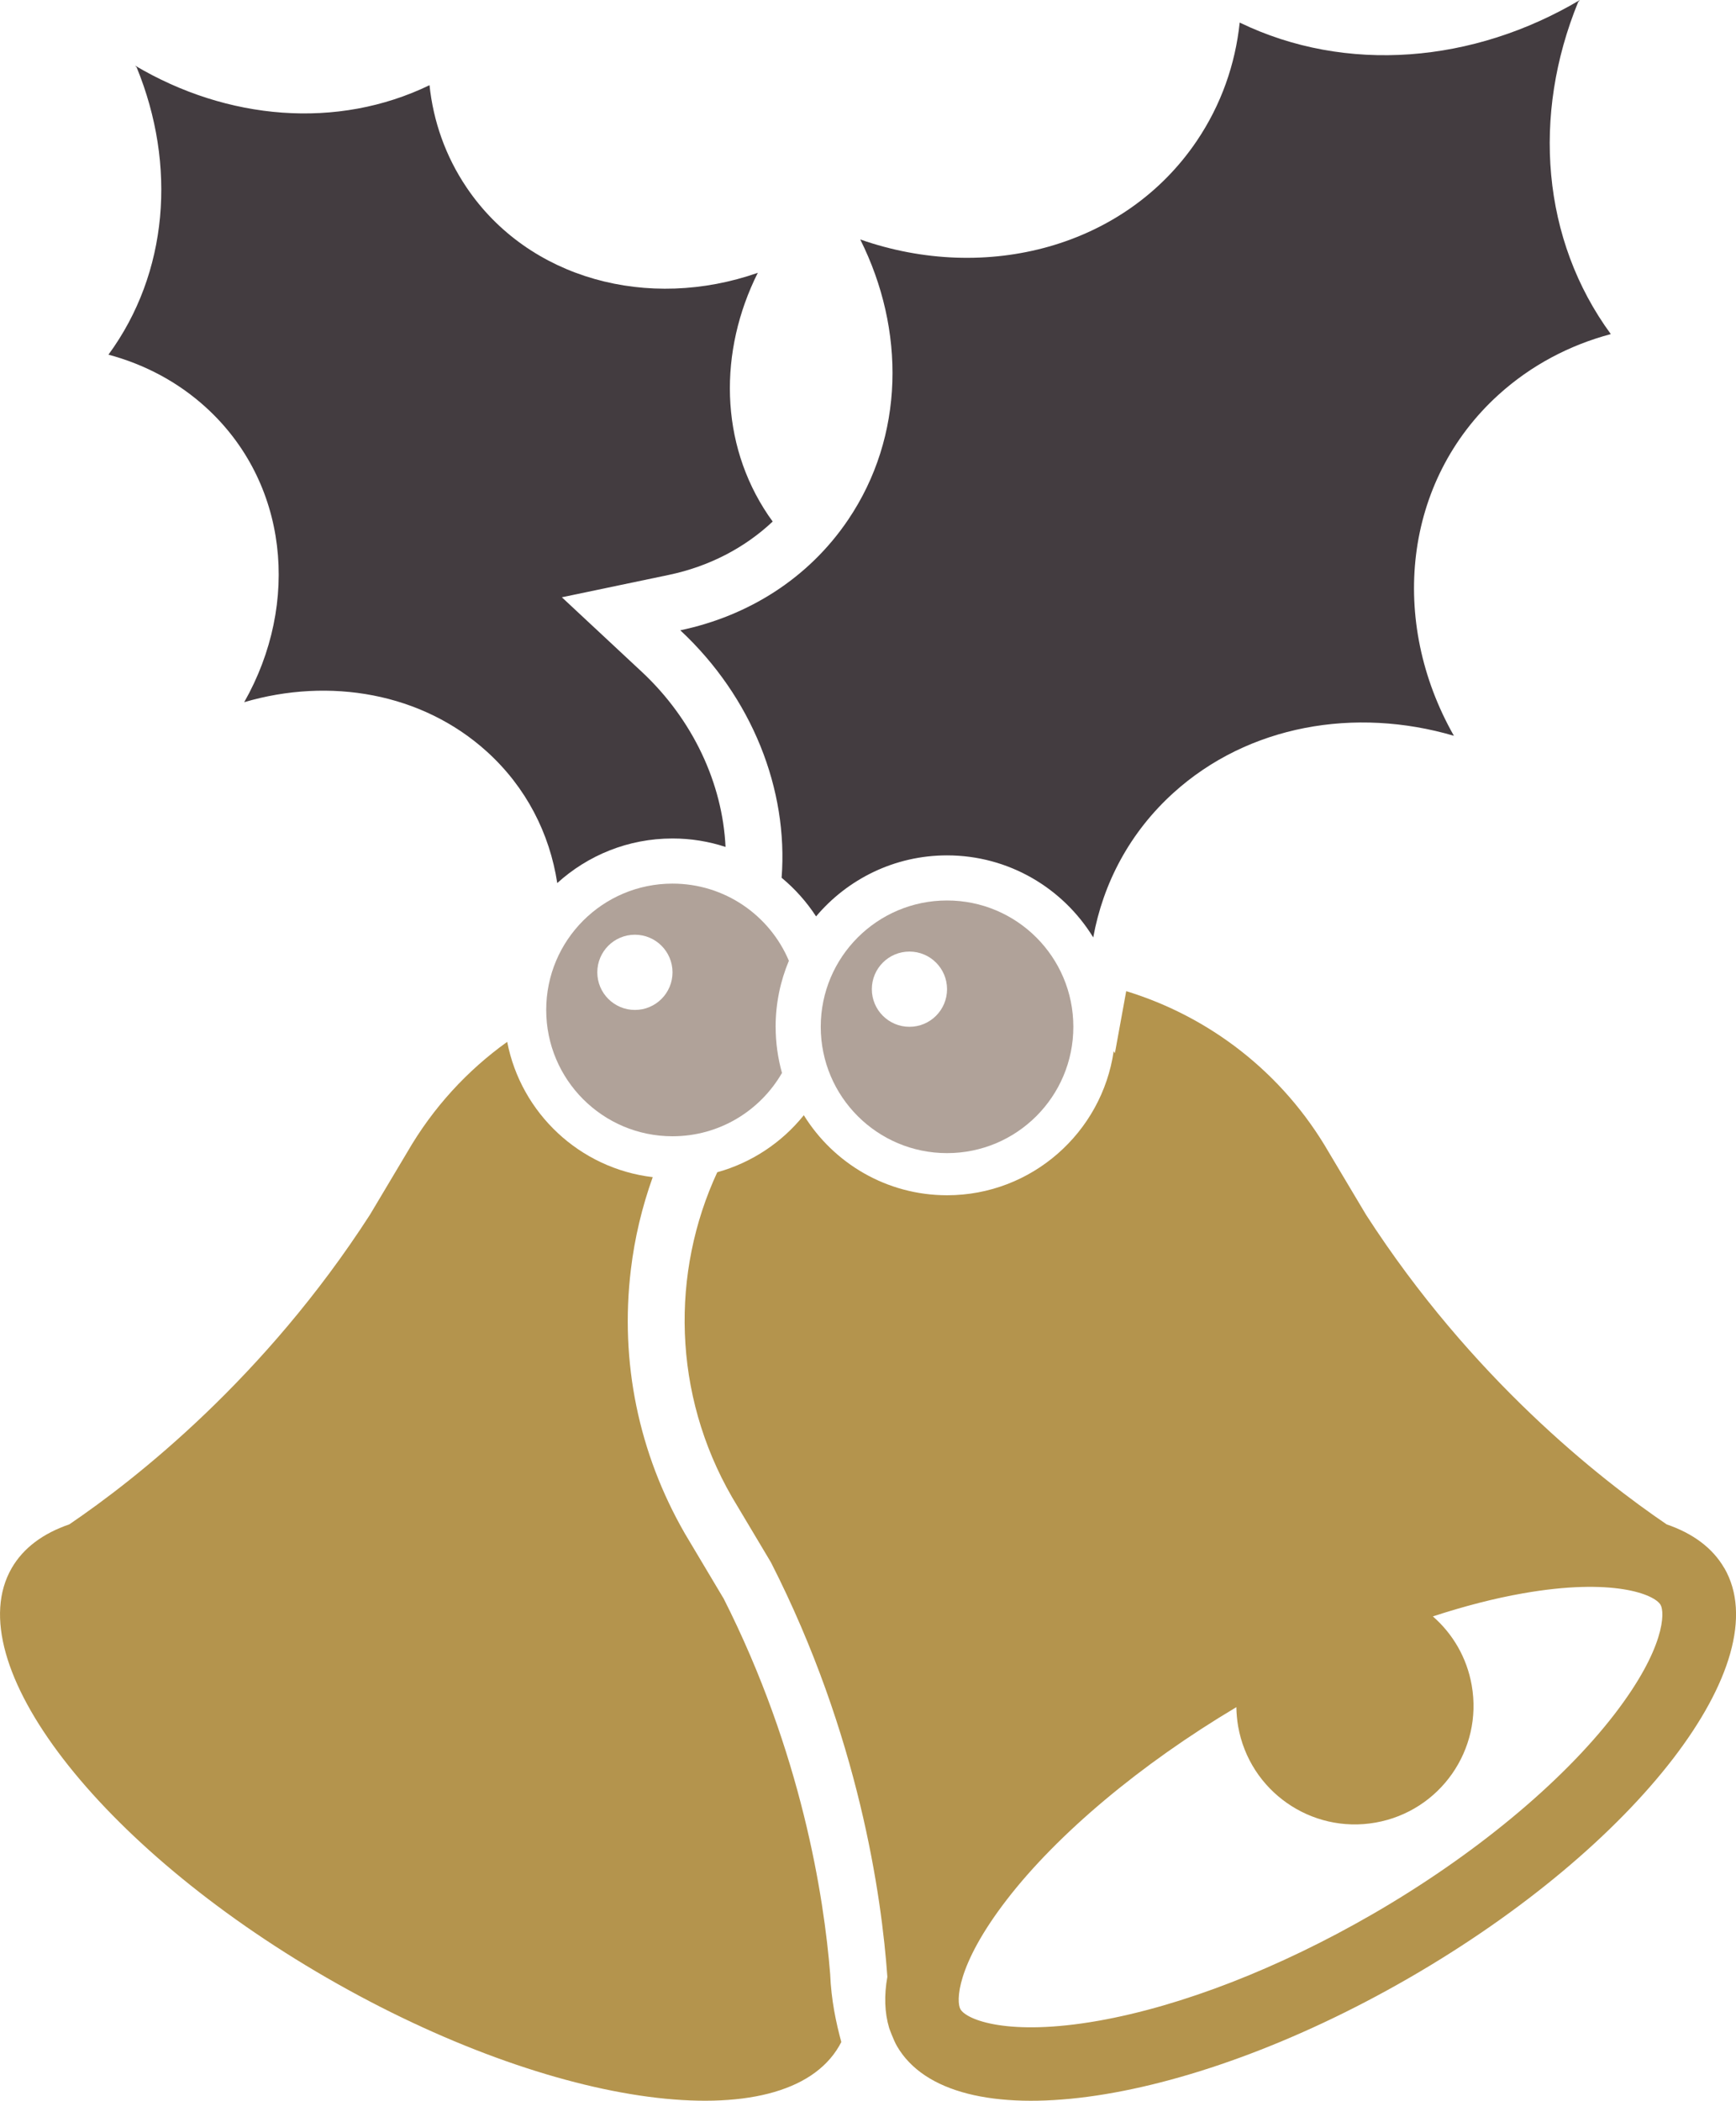
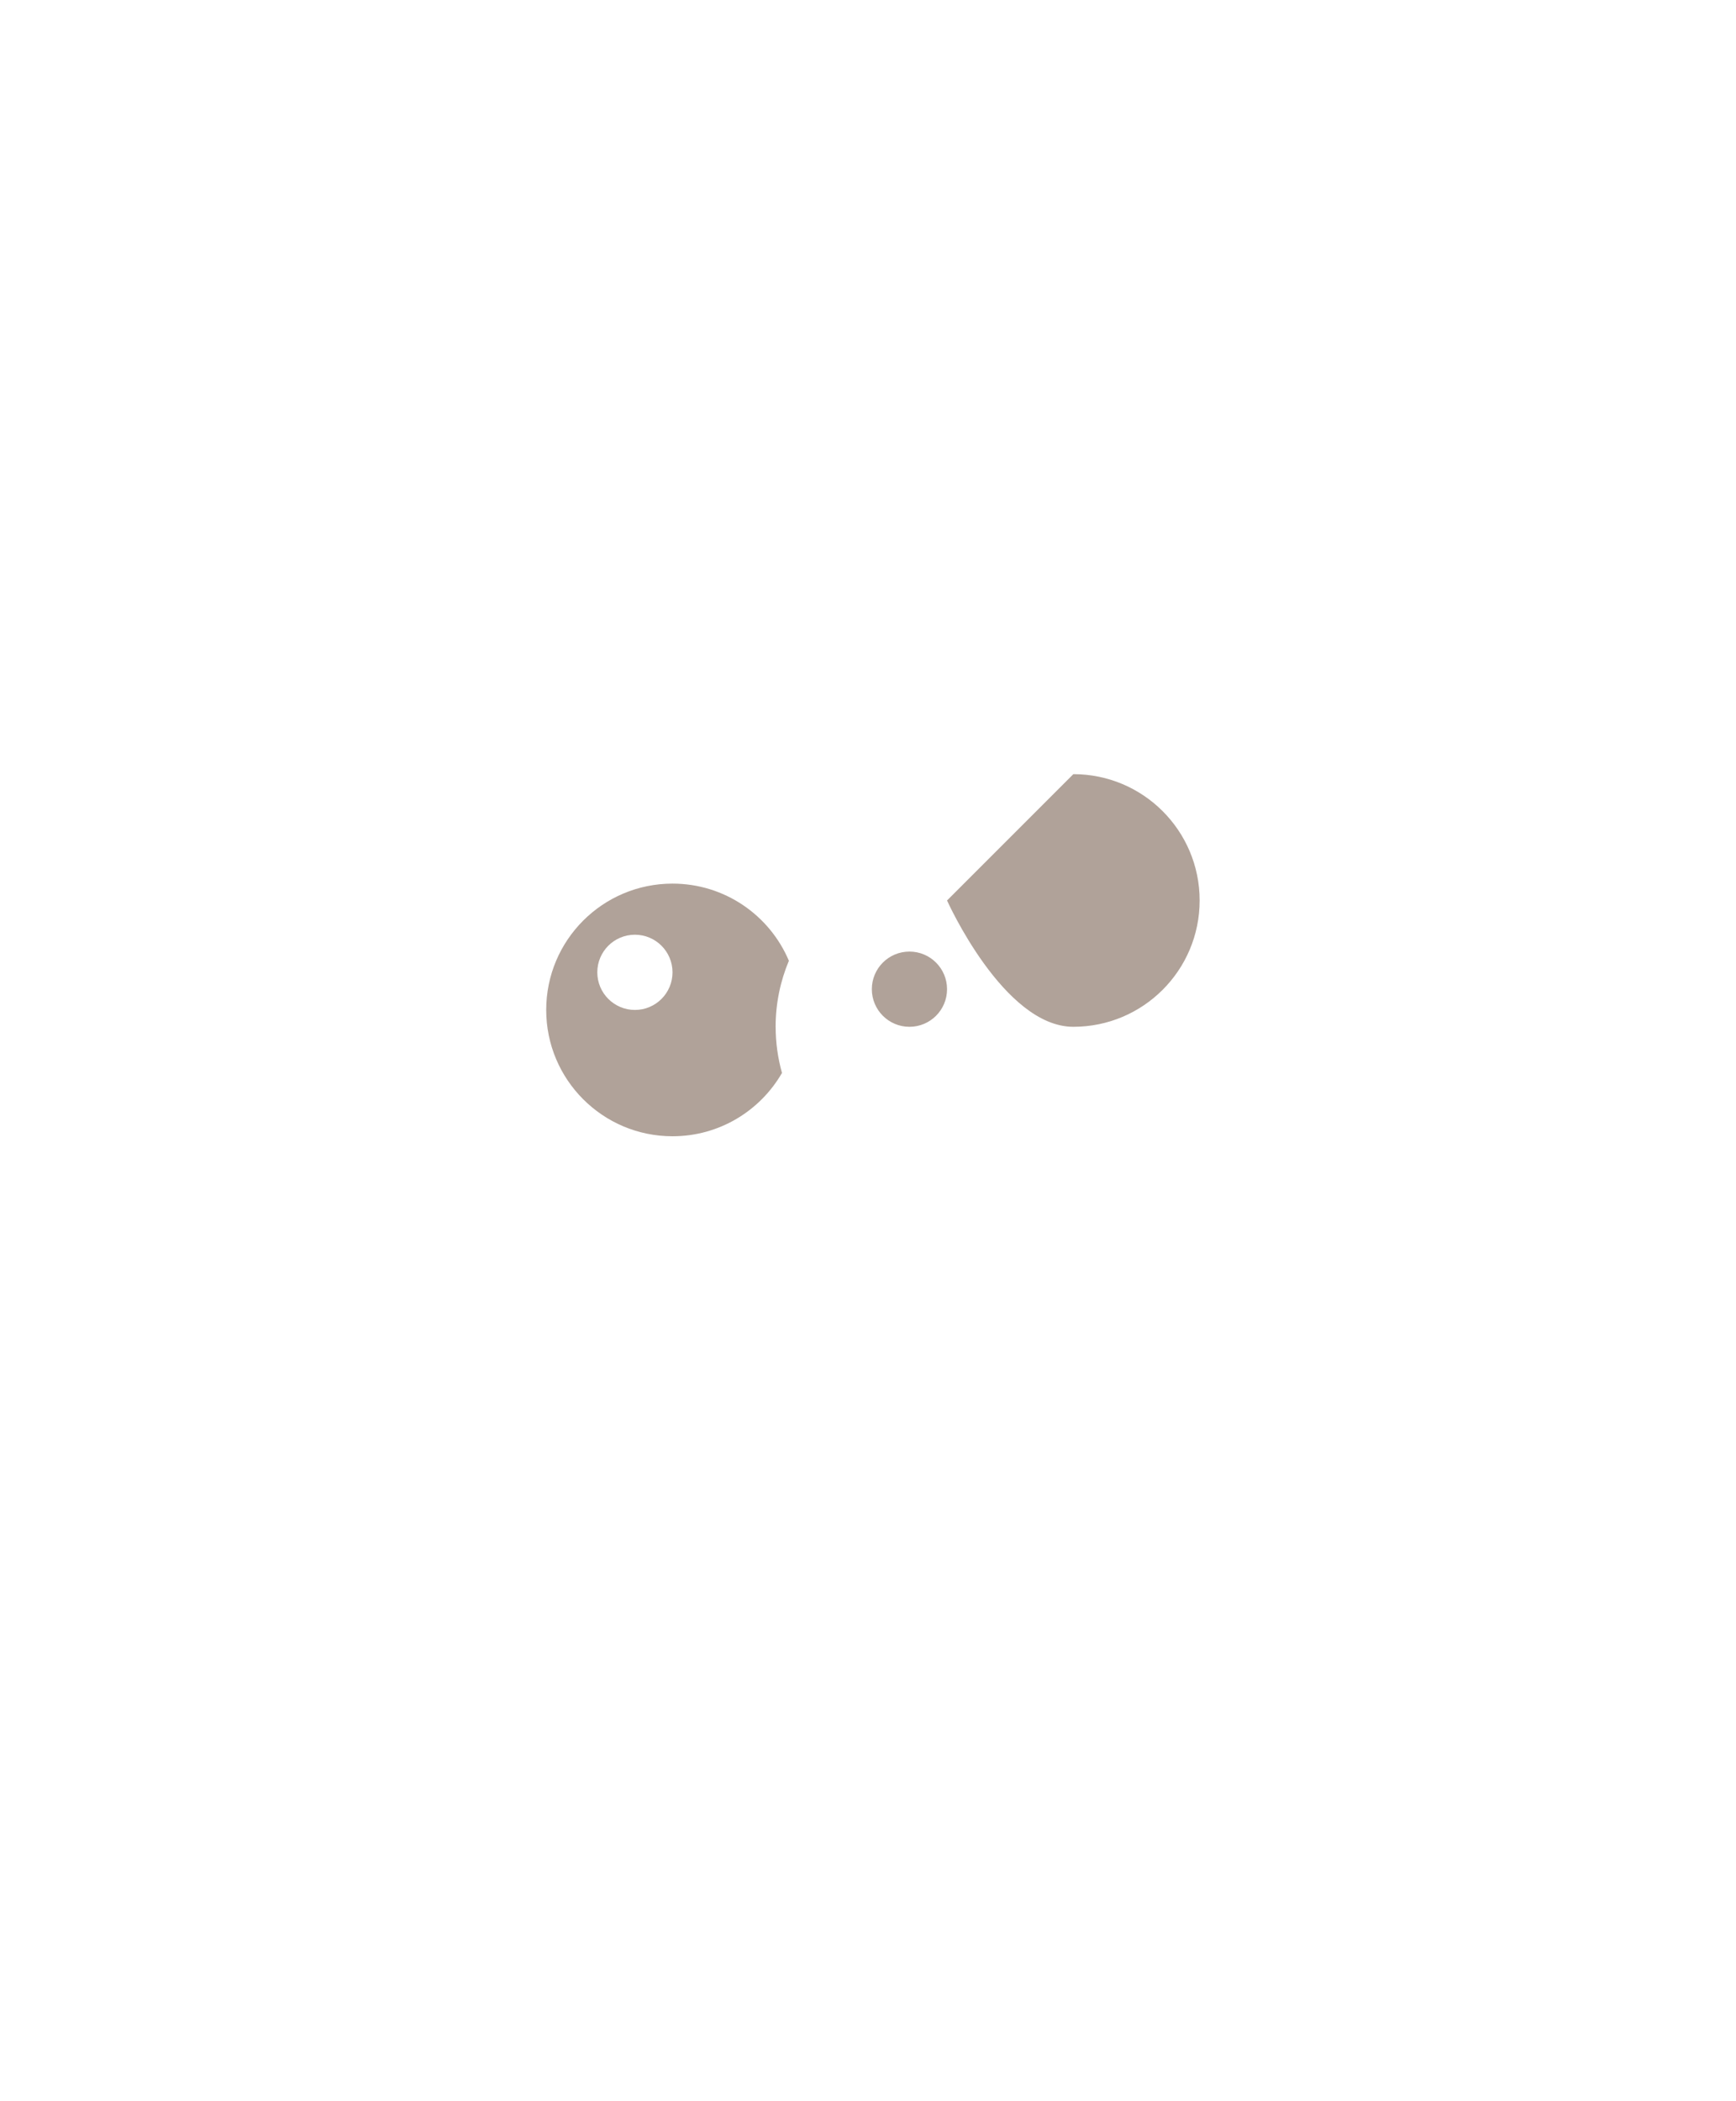
<svg xmlns="http://www.w3.org/2000/svg" id="uuid-e46f9ba8-166f-43d2-afae-4c1d3d989f98" viewBox="0 0 468.57 566.91">
  <defs>
    <style>.uuid-65f7fc4b-49c7-4d68-bc73-7308f3c0bfdc{fill:#433c40;}.uuid-65f7fc4b-49c7-4d68-bc73-7308f3c0bfdc,.uuid-fff6947a-bff7-451f-870e-4e04b70ab26c,.uuid-c77c449e-8ee6-4c55-9e3b-44fe2919038b{stroke-width:0px;}.uuid-fff6947a-bff7-451f-870e-4e04b70ab26c{fill:#b0a299;}.uuid-c77c449e-8ee6-4c55-9e3b-44fe2919038b{fill:#b4944d;}</style>
  </defs>
-   <path class="uuid-c77c449e-8ee6-4c55-9e3b-44fe2919038b" d="m465.41,423.17c-3.16-5.47-8.5-9.38-15.55-11.8-18.07-12.28-52.73-39.5-81.14-83.55l-10.03-16.82c-12.57-21.77-32.49-36.73-54.71-43.53l-3.05,16.73-.33-.54c-3.19,21.96-22.14,38.89-44.97,38.89-16.32,0-30.65-8.65-38.67-21.6-6,7.47-14.21,12.85-23.36,15.39-12.53,27-12.12,59.78,3.99,87.68l10.5,17.6c23.83,46.75,29.9,90.37,31.42,111.83-.89,4.99-.76,9.63.48,13.79,0,.07,1.22,3.37,2.09,4.88,14.7,25.46,76.61,17.23,138.29-18.38,61.67-35.61,99.76-85.11,85.06-110.57Zm-29.61,39.39c-14.31,18.6-38.13,38.29-65.37,54.01-25.26,14.59-51.54,24.8-74,28.76-24.27,4.28-35.54-.25-37.19-3.12-1.14-1.97-1.3-11.62,12.43-29.47,13.72-17.84,36.2-36.67,62.04-52.05.03,1.71.18,3.44.48,5.19,3.07,17.41,19.67,29.04,37.08,25.96,17.41-3.07,29.04-19.67,25.96-37.08-1.32-7.5-5.16-13.92-10.48-18.56,8.41-2.75,16.57-4.87,24.28-6.22,24.27-4.28,35.54.25,37.19,3.12,1.14,1.97,1.3,11.62-12.43,29.47Z" />
-   <path class="uuid-c77c449e-8ee6-4c55-9e3b-44fe2919038b" d="m195.2,431.19l-10.29-17.26c-12.56-21.76-17.62-46.42-14.63-71.32,1.02-8.54,3.02-16.92,5.9-24.95-19.69-2.32-35.57-17.27-39.28-36.51-10.71,7.67-20.01,17.69-27.02,29.84l-10.03,16.82c-28.41,44.05-63.07,71.28-81.14,83.55-7.05,2.42-12.39,6.33-15.55,11.8-14.7,25.46,23.38,74.96,85.06,110.57,61.67,35.61,123.59,43.84,138.29,18.38.2-.35.39-.7.57-1.06-1.42-5.22-2.72-11.27-3.01-18.37-1.67-20.79-7.69-59.73-28.85-101.5Z" />
  <path class="uuid-fff6947a-bff7-451f-870e-4e04b70ab26c" d="m209.35,277.1c0-6.32,1.28-12.34,3.58-17.83-5.17-12.24-17.29-20.82-31.41-20.82-18.83,0-34.09,15.26-34.09,34.09s15.26,34.09,34.09,34.09c12.64,0,23.66-6.88,29.55-17.09-1.11-3.96-1.71-8.13-1.71-12.44Zm-37.98-4.56c-5.6,0-10.15-4.54-10.15-10.15s4.54-10.15,10.15-10.15,10.15,4.54,10.15,10.15-4.54,10.15-10.15,10.15Z" />
-   <path class="uuid-fff6947a-bff7-451f-870e-4e04b70ab26c" d="m255.62,243c-18.83,0-34.09,15.26-34.09,34.09s15.26,34.09,34.09,34.09,34.09-15.26,34.09-34.09-15.27-34.09-34.09-34.09Zm-10.15,34.09c-5.6,0-10.15-4.54-10.15-10.15s4.54-10.15,10.15-10.15,10.15,4.54,10.15,10.15-4.54,10.15-10.15,10.15Z" />
-   <path class="uuid-65f7fc4b-49c7-4d68-bc73-7308f3c0bfdc" d="m425.96.57l.49-.57c-28.72,17.03-63.06,20.01-91.84,6.09-1.18,11.22-4.97,22.14-11.57,31.92-19.34,28.66-56.8,38.54-90.85,26.61,12.21,24.41,11.99,53.07-3.26,75.63-10.74,15.91-27.08,26.02-45.31,29.84,19.42,18.1,29.17,43,27.35,66.78,3.6,2.98,6.74,6.5,9.3,10.43,8.49-10.06,21.18-16.47,35.35-16.47,16.68,0,31.32,8.87,39.46,22.14,2.67-14.65,9.85-28.31,21.6-38.97,20.28-18.38,49.14-23.27,75.75-15.44-17.57-30.93-13.7-68.7,12.05-92.04,8.79-7.96,19.18-13.4,30.3-16.36-18.69-25.5-21.29-59.11-8.82-89.59Z" />
-   <path class="uuid-65f7fc4b-49c7-4d68-bc73-7308f3c0bfdc" d="m181.52,226.27c5,0,9.8.8,14.31,2.28-.79-17.1-8.81-34.4-22.63-47.28l-21.55-20.09,28.83-6.03c10.86-2.27,20.51-7.28,28.08-14.41-.4-.56-.81-1.11-1.2-1.69-13.19-19.52-13.39-44.31-2.82-65.43-29.46,10.32-61.87,1.77-78.6-23.02-5.71-8.46-8.99-17.91-10.01-27.61-24.89,12.04-54.6,9.46-79.45-5.27l.42.49c10.79,26.37,8.54,55.44-7.63,77.5,9.62,2.57,18.62,7.26,26.22,14.15,22.27,20.19,25.62,52.86,10.42,79.63,23.02-6.77,47.98-2.54,65.53,13.36,10.63,9.64,16.92,22.12,18.97,35.45,8.22-7.47,19.13-12.03,31.09-12.03Z" />
+   <path class="uuid-fff6947a-bff7-451f-870e-4e04b70ab26c" d="m255.62,243s15.26,34.09,34.09,34.09,34.09-15.26,34.09-34.09-15.27-34.09-34.09-34.09Zm-10.15,34.09c-5.6,0-10.15-4.54-10.15-10.15s4.54-10.15,10.15-10.15,10.15,4.54,10.15,10.15-4.54,10.15-10.15,10.15Z" />
</svg>